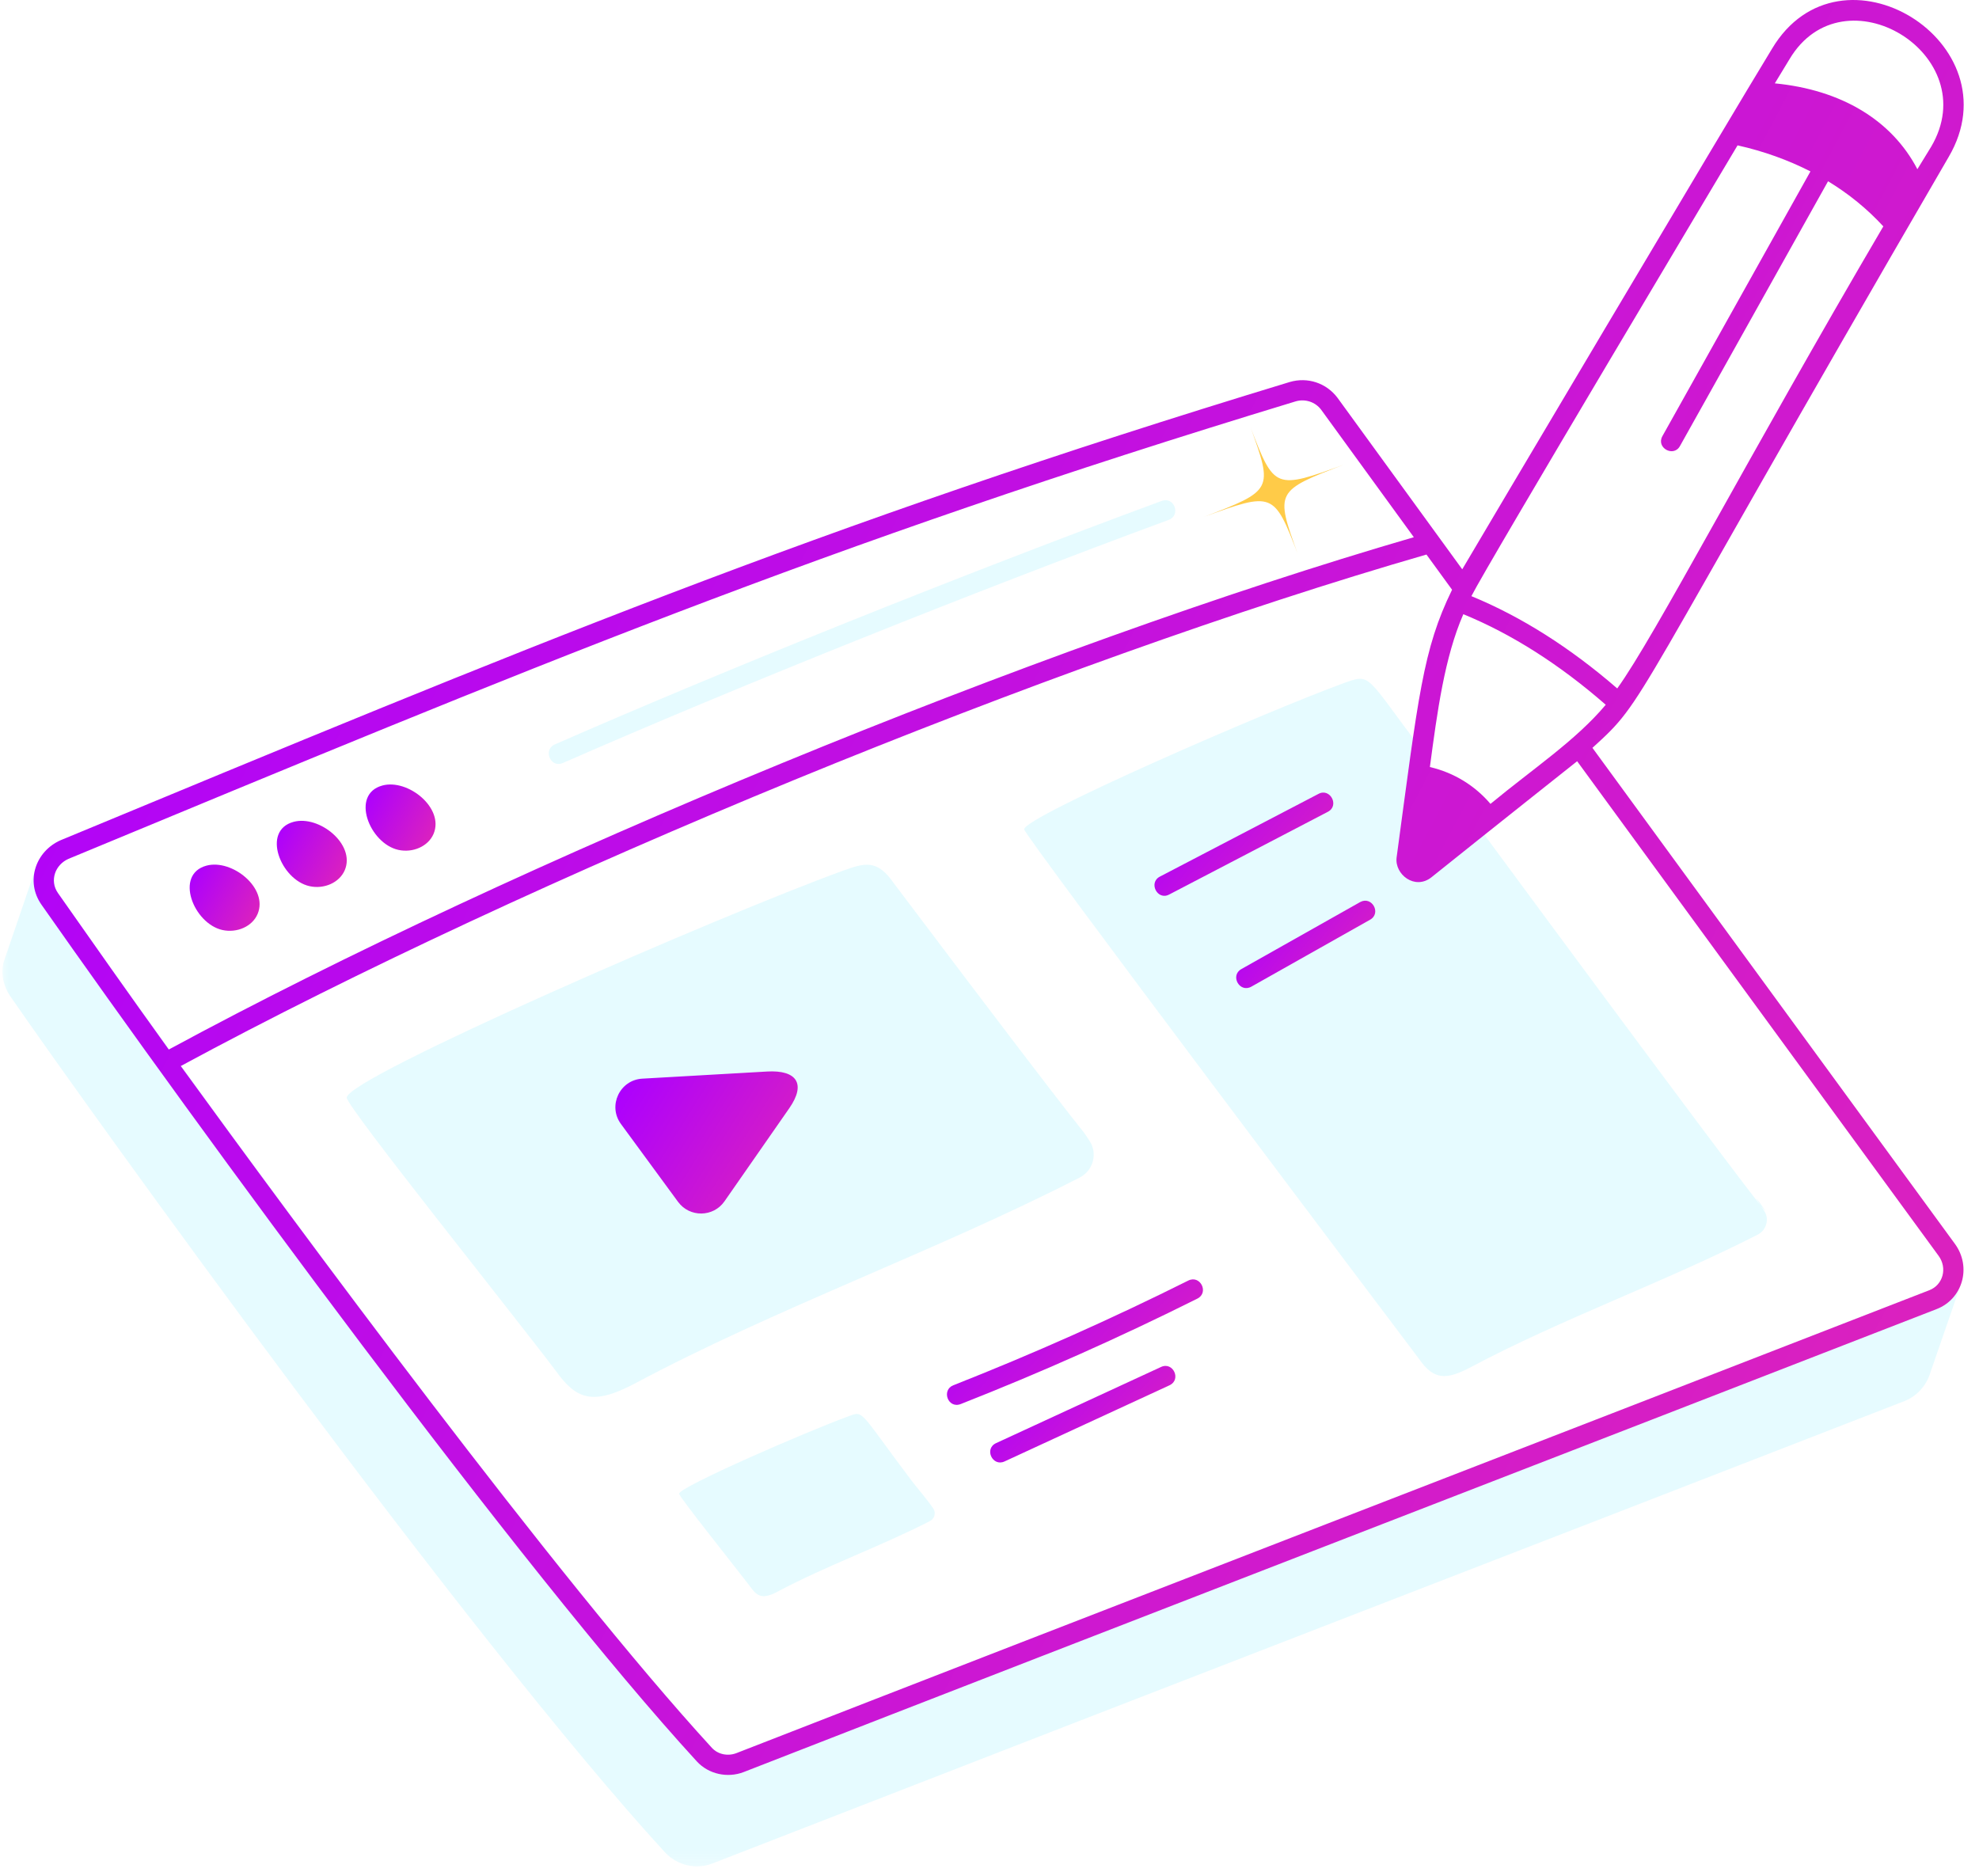
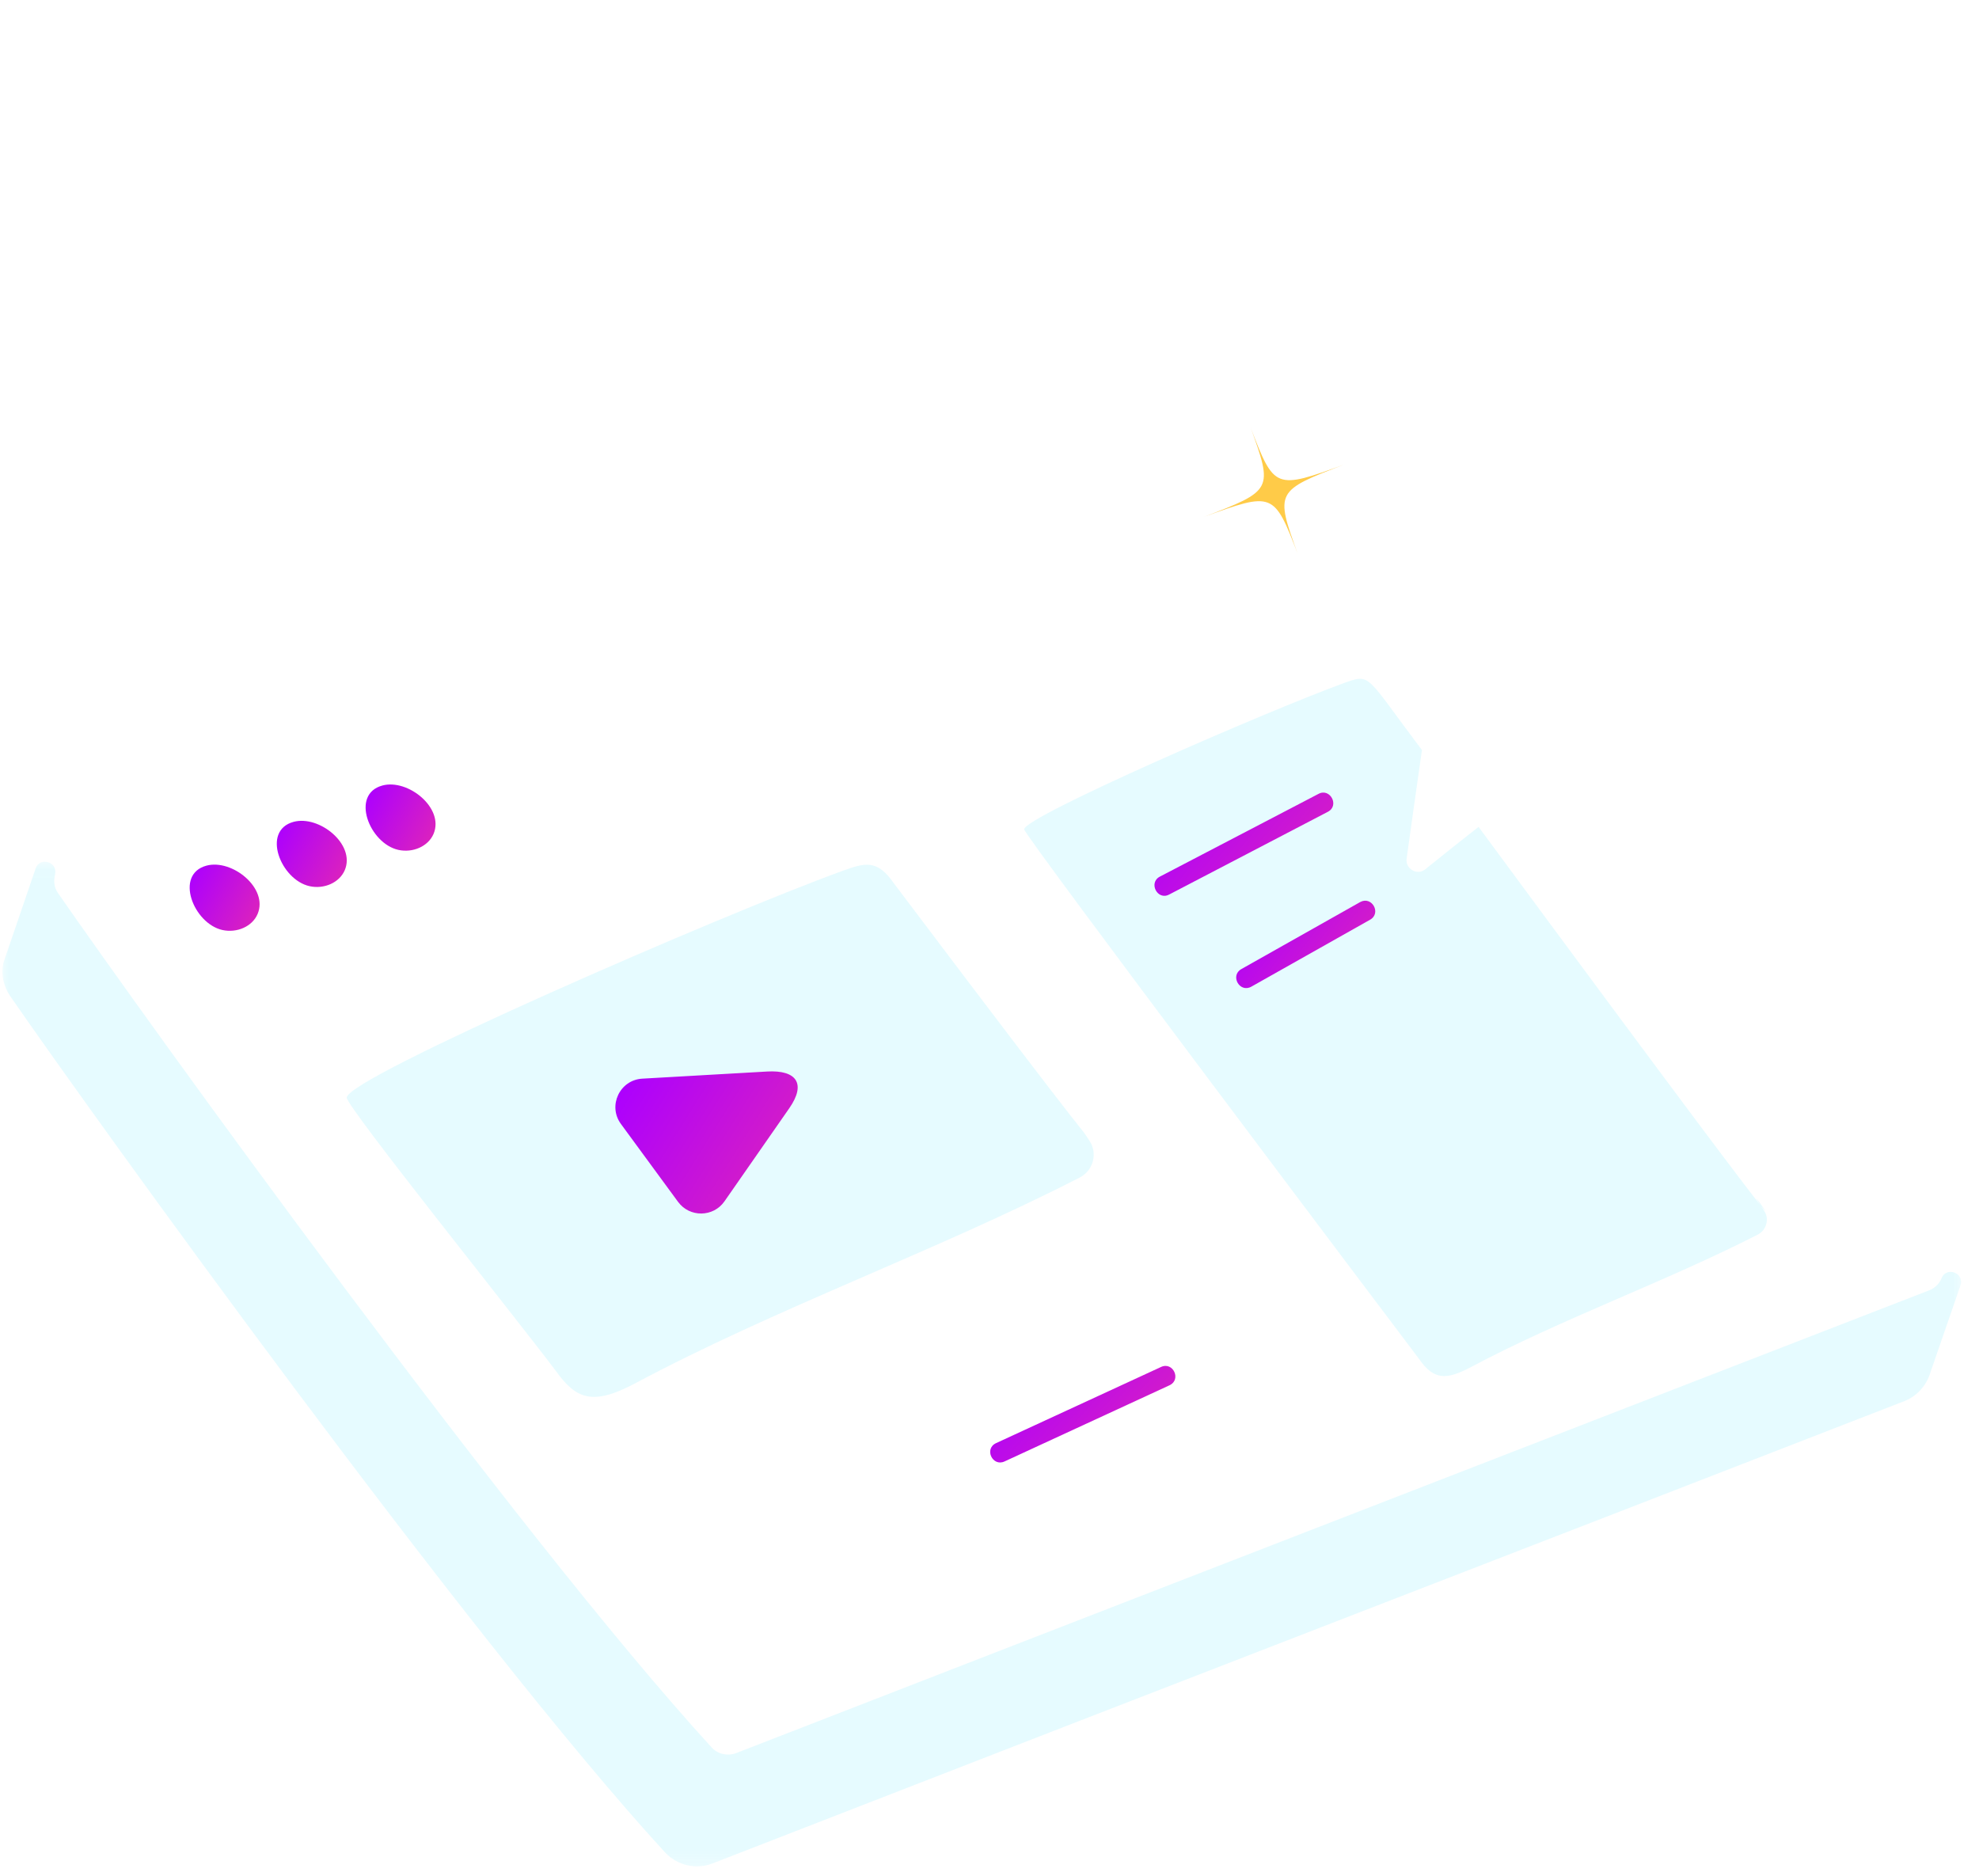
<svg xmlns="http://www.w3.org/2000/svg" width="115" height="109" viewBox="0 0 115 109" fill="none">
  <mask id="mask0_25_911" style="mask-type:luminance" maskUnits="userSpaceOnUse" x="0" y="50" width="115" height="59">
    <path d="M0 50.042H114.306V108.751H0V50.042Z" fill="white" />
  </mask>
  <g mask="url(#mask0_25_911)">
    <path d="M113.928 74.684L112.095 79.994C111.836 80.63 111.342 81.145 110.71 81.405C87.505 90.428 72.855 96.053 41.399 108.292C40.491 108.64 39.403 108.446 38.65 107.655C27.207 95.176 5.427 64.884 0.588 57.881C0.188 57.291 0.047 56.589 0.213 55.905C0.417 55.31 2.181 50.147 2.068 50.477C2.283 49.782 3.376 50.048 3.197 50.831C3.103 51.207 3.15 51.583 3.362 51.888C8.458 59.242 30.004 89.161 41.352 101.546C41.703 101.944 42.291 102.063 42.785 101.875C53.189 97.824 111.841 75.088 112.095 74.989C112.518 74.826 112.728 74.518 112.824 74.283C113.089 73.594 114.152 73.948 113.928 74.684Z" fill="#00DAFC" fill-opacity="0.1" />
  </g>
  <path d="M62.746 68.428C54.437 72.692 45.048 76.037 36.874 80.409C34.426 81.701 33.465 81.303 32.289 79.654C29.915 76.497 20.149 64.328 20.149 63.788C20.116 62.64 41.943 53.16 48.932 50.618C50.269 50.133 50.972 49.918 51.955 51.348C65.203 68.924 62.282 64.762 63.312 66.298C63.798 67.025 63.53 68.024 62.746 68.428Z" fill="#00DAFC" fill-opacity="0.1" />
  <path d="M102.155 71.741C96.775 74.491 90.713 76.652 85.426 79.472C84.079 80.171 83.331 80.235 82.467 78.979C80.94 76.959 59.513 48.545 59.513 48.194C59.513 47.464 73.609 41.329 78.119 39.686C79.693 39.13 79.328 39.221 82.63 43.587C82.301 45.889 81.951 48.357 81.738 49.91C81.669 50.496 82.348 50.895 82.82 50.518C83.64 49.863 84.744 48.969 85.92 48.053C110.174 80.946 100.004 66.6 102.508 70.355C102.837 70.825 102.649 71.483 102.155 71.741Z" fill="#00DAFC" fill-opacity="0.1" />
-   <path d="M54.039 88.394C51.196 89.855 47.986 91.001 45.186 92.495C44.35 92.938 44.022 92.802 43.618 92.238C42.804 91.156 39.464 86.992 39.464 86.806C39.453 86.416 46.923 83.171 49.313 82.302C50.216 81.972 49.893 81.959 52.968 86.04C53.283 86.458 53.854 87.102 54.235 87.667C54.401 87.916 54.307 88.256 54.039 88.394Z" fill="#00DAFC" fill-opacity="0.1" />
-   <path d="M32.237 43.263C42.164 38.908 56.008 33.352 67.505 29.11C68.24 28.839 68.637 29.943 67.914 30.212C56.433 34.448 42.617 39.993 32.709 44.34C31.989 44.658 31.539 43.568 32.237 43.263Z" fill="#00DAFC" fill-opacity="0.1" />
-   <path d="M113.603 72.288L92.537 43.46C95.775 40.513 94.268 41.764 113.235 9.125C117.141 2.479 106.944 -3.824 102.972 2.833C100.639 6.643 85.451 32.256 84.971 33.084L77.722 23.117C77.073 22.254 75.98 21.894 74.942 22.201C47.387 30.574 30.203 37.768 3.522 48.828C2.068 49.467 1.46 51.221 2.41 52.574C11.55 65.615 30.307 91.253 40.494 102.362C41.181 103.109 42.28 103.339 43.21 102.982C65.106 94.446 91.806 84.139 112.542 76.073C114.047 75.487 114.585 73.639 113.603 72.288ZM85.034 35.693C87.844 36.844 90.624 38.612 93.31 40.956C91.566 43.034 89.106 44.655 86.632 46.7C86.627 46.705 86.619 46.711 86.613 46.716C85.71 45.659 84.496 44.901 83.091 44.575C83.521 41.343 83.944 38.197 85.034 35.693ZM112.222 8.524C111.99 8.898 111.712 9.355 111.419 9.833C109.934 6.983 106.997 5.218 103.135 4.844C103.507 4.227 103.8 3.743 103.982 3.45C107.118 -1.843 115.369 3.173 112.222 8.524ZM100.97 8.447C102.511 8.793 103.919 9.305 105.205 9.961L96.603 25.345C96.22 26.028 97.258 26.593 97.625 25.917L106.229 10.533C107.427 11.264 108.501 12.133 109.44 13.156C101.531 26.626 96.162 36.988 93.978 40.007C91.234 37.63 88.391 35.831 85.503 34.644C86.387 32.873 100.83 8.682 100.97 8.447ZM3.368 51.899C2.857 51.166 3.216 50.244 3.983 49.909C30.597 38.875 47.781 31.681 75.281 23.328C75.833 23.162 76.433 23.352 76.778 23.817L82.158 31.219C60.328 37.563 30.089 50.006 9.808 60.991C7.393 57.632 5.557 55.017 3.368 51.899ZM112.115 74.978C90.373 83.433 63.56 93.785 42.785 101.883C42.28 102.074 41.711 101.95 41.363 101.568C32.367 91.759 17.071 70.993 10.504 61.951C30.843 50.953 61.15 38.499 82.892 32.226L84.38 34.271C82.68 37.752 82.428 40.427 81.156 49.837C81.037 50.817 82.224 51.747 83.187 50.977C86.624 48.219 91.356 44.472 91.648 44.237L112.653 72.98C113.177 73.699 112.904 74.673 112.115 74.978Z" fill="url(#paint0_linear_25_911)" />
  <path d="M12.925 54.046C13.767 54.231 14.664 53.844 14.97 53.113C15.605 51.614 13.485 49.904 11.997 50.305C10.12 50.814 11.243 53.672 12.925 54.046Z" fill="url(#paint1_linear_25_911)" />
  <path d="M17.987 51.498C18.832 51.686 19.726 51.296 20.036 50.565C20.668 49.066 18.548 47.358 17.06 47.76C15.183 48.266 16.306 51.124 17.987 51.498Z" fill="url(#paint2_linear_25_911)" />
  <path d="M23.147 49.389C23.991 49.575 24.886 49.187 25.195 48.457C25.827 46.957 23.707 45.247 22.222 45.648C20.342 46.157 21.468 49.016 23.147 49.389Z" fill="url(#paint3_linear_25_911)" />
  <path d="M44.585 62.269L37.325 62.684C36.013 62.759 35.304 64.261 36.085 65.321L39.403 69.845C40.077 70.761 41.452 70.744 42.1 69.812L45.865 64.403C46.87 62.958 46.266 62.175 44.585 62.269Z" fill="url(#paint4_linear_25_911)" />
-   <path d="M69.054 74.416C64.607 76.638 60.01 78.685 55.398 80.501C54.691 80.783 55.086 81.881 55.828 81.594C60.474 79.767 65.101 77.706 69.576 75.468C70.271 75.124 69.752 74.073 69.054 74.416Z" fill="url(#paint5_linear_25_911)" />
  <path d="M67.469 79.438L57.885 83.863C57.17 84.192 57.68 85.254 58.376 84.928L67.958 80.504C68.664 80.18 68.17 79.112 67.469 79.438Z" fill="url(#paint6_linear_25_911)" />
  <path d="M67.944 51.982L77.158 47.178C77.857 46.819 77.291 45.77 76.617 46.135L67.403 50.941C66.716 51.295 67.262 52.352 67.944 51.982Z" fill="url(#paint7_linear_25_911)" />
  <path d="M79.036 52.424L72.137 56.315C71.466 56.688 72.027 57.718 72.714 57.339L79.615 53.448C80.289 53.072 79.718 52.045 79.036 52.424Z" fill="url(#paint8_linear_25_911)" />
  <mask id="mask1_25_911" style="mask-type:luminance" maskUnits="userSpaceOnUse" x="68" y="23" width="12" height="11">
    <path d="M68.551 26.364L76.72 23.318L79.449 30.636L71.28 33.682L68.551 26.364Z" fill="white" />
  </mask>
  <g mask="url(#mask1_25_911)">
    <path d="M78.155 26.981C74.115 28.523 74.096 28.559 75.417 32.201C74.027 28.585 73.987 28.571 69.926 30.05C73.963 28.507 73.984 28.471 72.668 24.829C74.053 28.445 74.091 28.46 78.155 26.981Z" fill="#FFCB48" />
  </g>
  <defs>
    <linearGradient id="paint0_linear_25_911" x1="114.111" y1="87.935" x2="-3.614" y2="25.752" gradientUnits="userSpaceOnUse">
      <stop stop-color="#DD23BB" />
      <stop offset="1" stop-color="#AC00FF" />
    </linearGradient>
    <linearGradient id="paint1_linear_25_911" x1="15.086" y1="53.525" x2="10.768" y2="51.309" gradientUnits="userSpaceOnUse">
      <stop stop-color="#DD23BB" />
      <stop offset="1" stop-color="#AC00FF" />
    </linearGradient>
    <linearGradient id="paint2_linear_25_911" x1="20.15" y1="50.978" x2="15.832" y2="48.76" gradientUnits="userSpaceOnUse">
      <stop stop-color="#DD23BB" />
      <stop offset="1" stop-color="#AC00FF" />
    </linearGradient>
    <linearGradient id="paint3_linear_25_911" x1="25.31" y1="48.868" x2="20.991" y2="46.651" gradientUnits="userSpaceOnUse">
      <stop stop-color="#DD23BB" />
      <stop offset="1" stop-color="#AC00FF" />
    </linearGradient>
    <linearGradient id="paint4_linear_25_911" x1="46.354" y1="69.304" x2="36.108" y2="62.921" gradientUnits="userSpaceOnUse">
      <stop stop-color="#DD23BB" />
      <stop offset="1" stop-color="#AC00FF" />
    </linearGradient>
    <linearGradient id="paint5_linear_25_911" x1="69.905" y1="80.566" x2="59.828" y2="70.58" gradientUnits="userSpaceOnUse">
      <stop stop-color="#DD23BB" />
      <stop offset="1" stop-color="#AC00FF" />
    </linearGradient>
    <linearGradient id="paint6_linear_25_911" x1="68.301" y1="84.162" x2="60.565" y2="76.956" gradientUnits="userSpaceOnUse">
      <stop stop-color="#DD23BB" />
      <stop offset="1" stop-color="#AC00FF" />
    </linearGradient>
    <linearGradient id="paint7_linear_25_911" x1="77.478" y1="51.175" x2="69.309" y2="44.301" gradientUnits="userSpaceOnUse">
      <stop stop-color="#DD23BB" />
      <stop offset="1" stop-color="#AC00FF" />
    </linearGradient>
    <linearGradient id="paint8_linear_25_911" x1="79.917" y1="56.672" x2="73.125" y2="51.422" gradientUnits="userSpaceOnUse">
      <stop stop-color="#DD23BB" />
      <stop offset="1" stop-color="#AC00FF" />
    </linearGradient>
  </defs>
</svg>